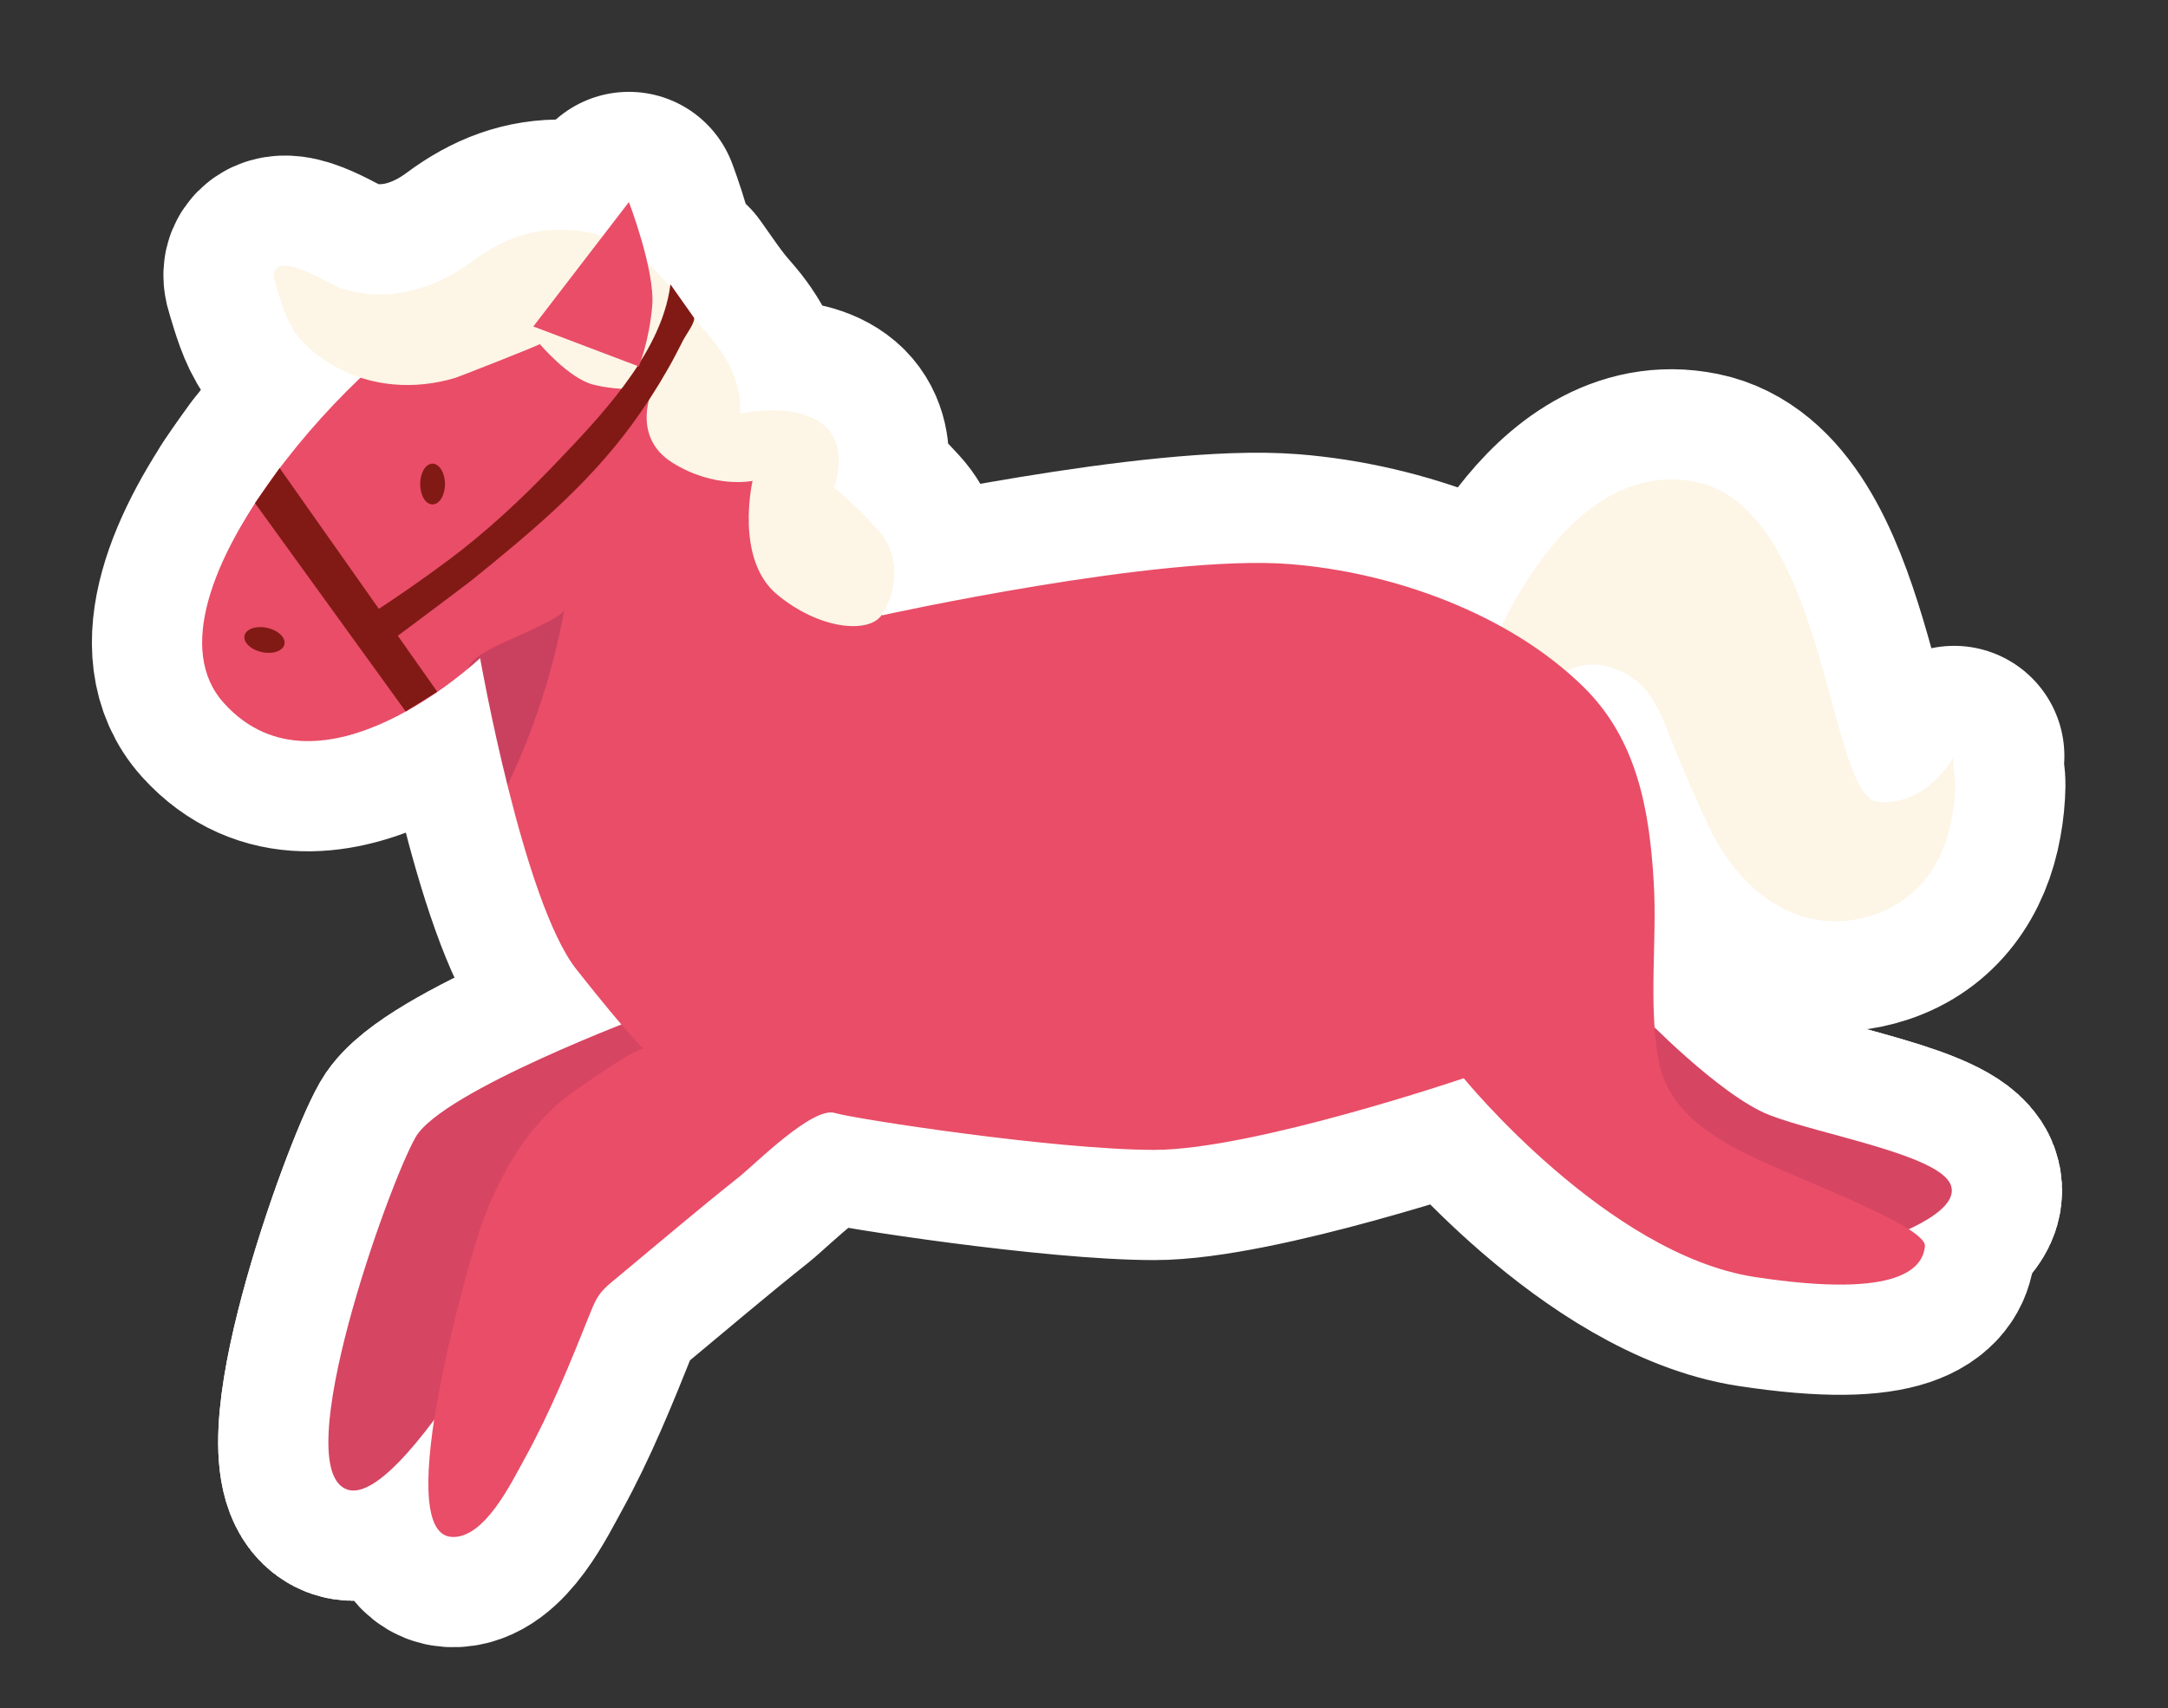
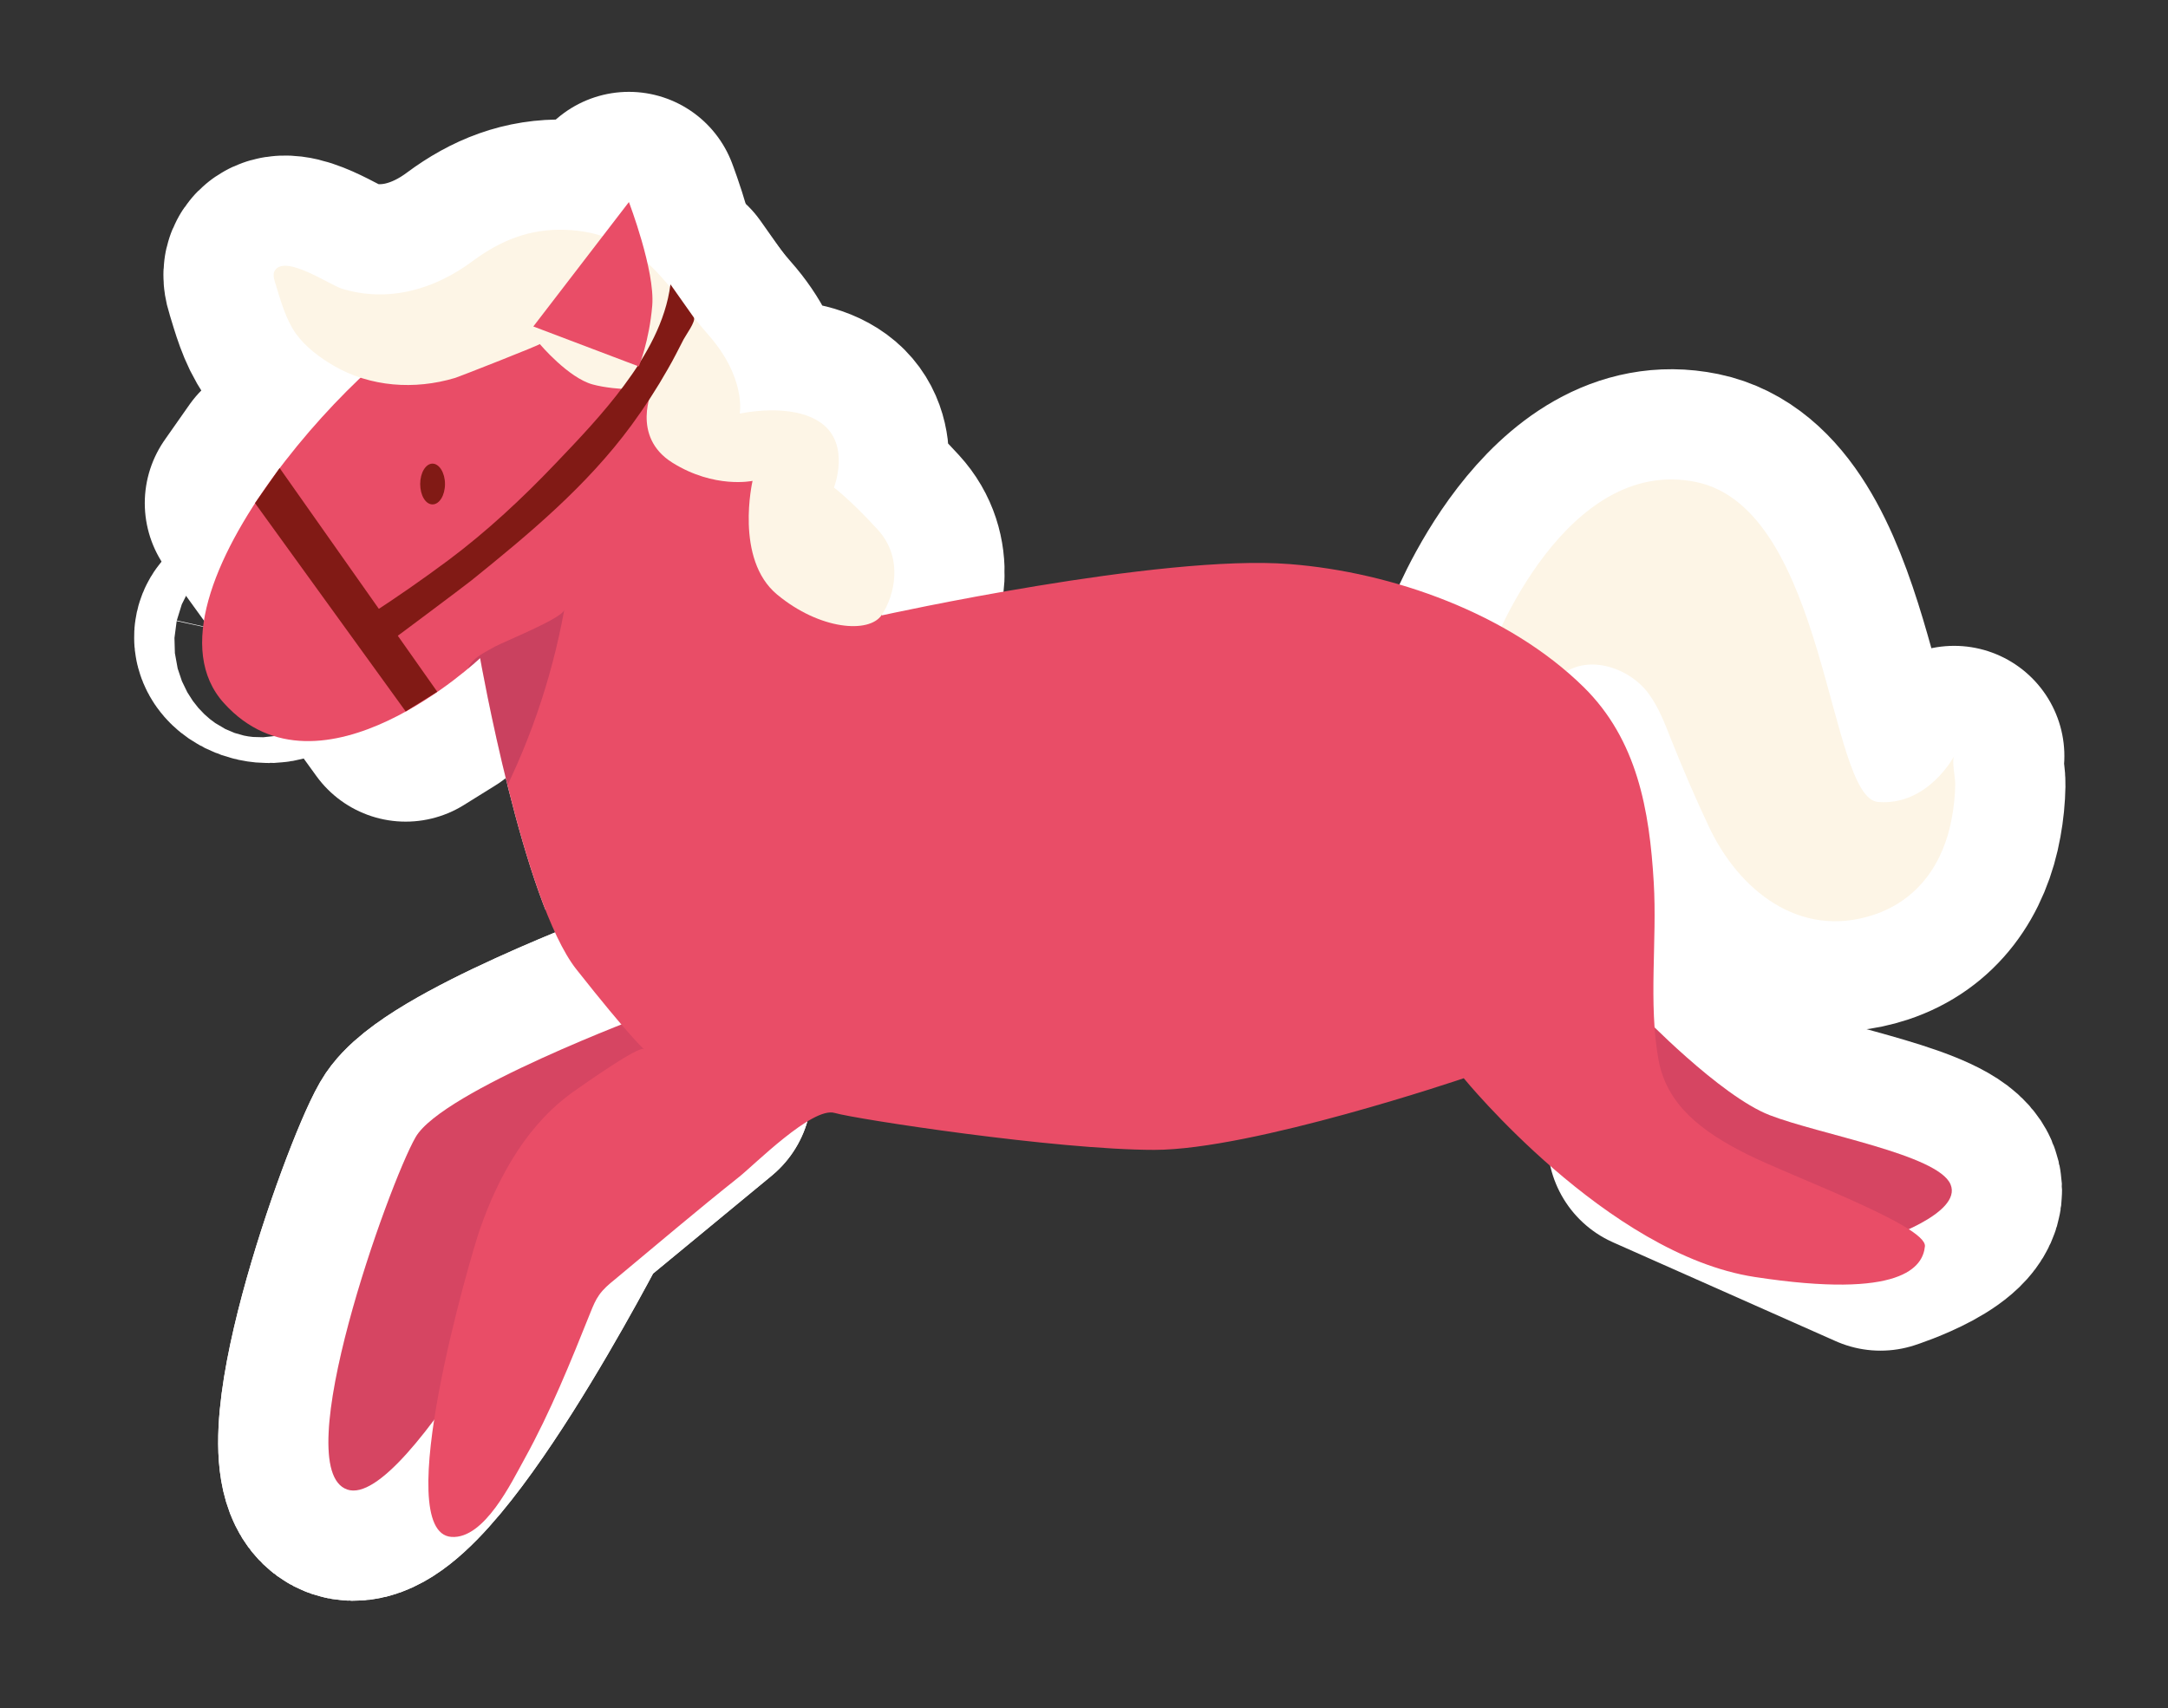
<svg xmlns="http://www.w3.org/2000/svg" id="_圖層_1" data-name=" 圖層 1" viewBox="0 0 118 93">
  <rect x="0" y="0" width="118" height="93" fill="#333333" stroke="none" />
  <defs>
    <style>
      .cls-1 {
        fill: #fdf5e6;
      }

      .cls-2, .cls-3 {
        fill: none;
      }

      .cls-4 {
        opacity: .1;
      }

      .cls-4, .cls-5 {
        fill: #2a0336;
        isolation: isolate;
      }

      .cls-6 {
        clip-path: url(#clippath-1);
      }

      .cls-7 {
        fill: #811a15;
      }

      .cls-5 {
        opacity: .16;
      }

      .cls-8 {
        fill: #e94d67;
      }

      .cls-9 {
        clip-path: url(#clippath);
      }

      .cls-3 {
        stroke: #fff;
        stroke-linecap: round;
        stroke-linejoin: round;
        stroke-width: 12px;
      }
    </style>
    <clipPath id="clippath">
      <path class="cls-2" d="M26.13,35.82s2.34,13.27,5.24,16.95c2.89,3.66,3.67,4.34,3.68,4.35-.26-.23-3.37,1.99-3.68,2.2-2.62,1.79-4.22,4.65-5.25,7.6-.52,1.5-4.91,16.51-1.55,16.75,1.8.13,3.29-3.01,3.98-4.25,1.42-2.57,2.51-5.28,3.6-8,.13-.32.26-.64.46-.92.23-.33.54-.59.85-.84,2.25-1.87,4.48-3.77,6.77-5.59.82-.65,3.99-3.84,5.2-3.48,1.12.33,12.05,2.01,17.4,2.01s16.84-3.9,16.84-3.9c0,0,7.81,9.59,15.84,10.82,8.03,1.23,9.15-.56,9.26-1.67.11-1.12-7.25-3.79-9.7-5.02-2.45-1.23-4.35-2.68-4.8-5.13-.56-3.1-.07-6.51-.26-9.66-.23-3.93-.9-7.77-3.82-10.64-4.07-4-10.39-6.25-15.99-6.69-7.03-.56-22.19,2.79-22.19,2.79,0,0-6.47-11.15-11.15-14.05-4.68-2.9-8.25-3.68-12.27-2.45-4.04,1.2-17.65,15.48-12.4,21.28,5.24,5.8,13.94-2.45,13.94-2.45h0Z" />
    </clipPath>
    <clipPath id="clippath-1">
      <path class="cls-2" d="M26.13,35.82s2.34,13.27,5.24,16.95c2.89,3.66,3.67,4.34,3.68,4.35-.26-.23-3.37,1.99-3.68,2.2-2.62,1.79-4.22,4.65-5.25,7.6-.52,1.5-4.91,16.51-1.55,16.75,1.8.13,3.29-3.01,3.98-4.25,1.42-2.57,2.51-5.28,3.6-8,.13-.32.26-.64.46-.92.23-.33.54-.59.85-.84,2.25-1.87,4.48-3.77,6.77-5.59.82-.65,3.99-3.84,5.2-3.48,1.12.33,12.05,2.01,17.4,2.01s16.84-3.9,16.84-3.9c0,0,7.81,9.59,15.84,10.82,8.03,1.23,9.15-.56,9.26-1.67.11-1.12-7.25-3.79-9.7-5.02-2.45-1.23-4.35-2.68-4.8-5.13-.56-3.1-.07-6.51-.26-9.66-.23-3.93-.9-7.77-3.82-10.64-4.07-4-10.39-6.25-15.99-6.69-7.03-.56-22.19,2.79-22.19,2.79,0,0-6.47-11.15-11.15-14.05-4.68-2.9-8.25-3.68-12.27-2.45-4.04,1.2-17.65,15.48-12.4,21.28,5.24,5.8,13.94-2.45,13.94-2.45h0Z" />
    </clipPath>
  </defs>
  <g>
    <path class="cls-3" d="M81.21,35.28s3.97-10.5,11.1-9.04c7.13,1.47,7.18,17.2,9.91,17.42,2.72.22,4.14-2.5,4.14-2.5-.14.28.07,1.2.06,1.54-.01.6-.07,1.2-.18,1.8-.44,2.47-1.82,4.5-4.28,5.31-4.03,1.32-7.33-1.36-8.95-4.81-.74-1.57-1.42-3.15-2.06-4.76-.34-.86-.67-1.73-1.22-2.48-1.16-1.58-3.87-2.35-5.2-.52,0,0-3.32-1.96-3.32-1.96Z" />
    <g>
      <path class="cls-3" d="M89.32,55.2s4.29,4.46,7,5.51,9.14,2.14,9.84,3.76c.7,1.62-3.81,3.06-3.81,3.06l-12.12-5.38-.92-6.96h0Z" />
-       <path class="cls-3" d="M89.32,55.2s4.29,4.46,7,5.51,9.14,2.14,9.84,3.76c.7,1.62-3.81,3.06-3.81,3.06l-12.12-5.38-.92-6.96h0Z" />
    </g>
    <g>
      <path class="cls-3" d="M38.18,59.38l-7.38,6.09s-8.62,16.75-11.9,15.62c-3.29-1.13,2.26-16.64,3.72-19.18,1.45-2.53,12.6-6.68,12.6-6.68,0,0,2.96,4.15,2.96,4.15Z" />
      <path class="cls-3" d="M38.18,59.38l-7.38,6.09s-8.62,16.75-11.9,15.62c-3.29-1.13,2.26-16.64,3.72-19.18,1.45-2.53,12.6-6.68,12.6-6.68,0,0,2.96,4.15,2.96,4.15Z" />
    </g>
-     <path class="cls-3" d="M26.13,35.82s2.34,13.27,5.24,16.95c2.89,3.66,3.67,4.34,3.68,4.35-.26-.23-3.37,1.99-3.68,2.2-2.62,1.79-4.22,4.65-5.25,7.6-.52,1.5-4.91,16.51-1.55,16.75,1.8.13,3.29-3.01,3.98-4.25,1.42-2.57,2.51-5.28,3.6-8,.13-.32.26-.64.46-.92.23-.33.54-.59.85-.84,2.25-1.87,4.48-3.77,6.77-5.59.82-.65,3.99-3.84,5.2-3.48,1.12.33,12.05,2.01,17.4,2.01s16.84-3.9,16.84-3.9c0,0,7.81,9.59,15.84,10.82s9.15-.56,9.26-1.67c.11-1.12-7.25-3.79-9.7-5.02s-4.35-2.68-4.8-5.13c-.56-3.1-.07-6.51-.26-9.66-.23-3.93-.9-7.77-3.82-10.64-4.07-4-10.39-6.25-15.99-6.69-7.03-.56-22.19,2.79-22.19,2.79,0,0-6.47-11.15-11.15-14.05-4.68-2.9-8.25-3.68-12.27-2.45-4.04,1.2-17.65,15.48-12.4,21.28,5.24,5.8,13.94-2.45,13.94-2.45h0Z" />
    <path class="cls-3" d="M40.96,26.18s-.99,4.26,1.34,6.19c2.33,1.93,5.01,2.13,5.69,1.11.68-1.02,1.22-3.08-.22-4.65-1.43-1.57-2.38-2.29-2.38-2.29,0,0,.92-2.33-.68-3.5s-4.45-.52-4.45-.52c0,0,.38-1.94-1.73-4.32-2.11-2.38-3.5-5.56-7.8-5.69-1.9-.06-3.49.58-5,1.7-2.06,1.54-4.58,2.28-7.11,1.51-.68-.21-3.06-1.86-3.65-1.01-.13.19-.07.44,0,.66.29.94.57,2,1.14,2.8.52.72,1.31,1.31,2.07,1.75,1.99,1.15,4.39,1.31,6.57.66.32-.1,4.66-1.81,4.63-1.85,0,0,1.55,1.84,2.88,2.2,1.33.36,3.25.27,3.25.27,0,0-1.2,2.56,1.09,3.99s4.35.99,4.35.99h.01Z" />
    <polygon class="cls-3" points="13.88 27.39 22.08 38.73 23.8 37.66 15.22 25.48 13.88 27.39" />
    <path class="cls-3" d="M20.19,33.43c1.43-.93,2.84-1.91,4.21-2.93,2.1-1.57,4.03-3.37,5.84-5.27,1.29-1.35,2.61-2.74,3.72-4.24,1.2-1.61,2.28-3.49,2.53-5.51l1.27,1.8c.14.19-.45.99-.55,1.19-.28.54-.55,1.09-.86,1.62-.6,1.06-1.27,2.09-1.99,3.07-2.42,3.29-5.53,5.88-8.69,8.43-.37.3-4.54,3.42-4.55,3.41l-.94-1.56h0Z" />
-     <path class="cls-3" d="M24.22,26.35c0,.61-.3,1.11-.68,1.11s-.67-.5-.67-1.11.3-1.11.67-1.11.68.5.68,1.11Z" />
    <path class="cls-3" d="M14.25,35.5c-.6-.13-1.02-.53-.94-.9.08-.36.63-.55,1.23-.42s1.02.53.94.9c-.08.36-.63.55-1.23.42Z" />
-     <path class="cls-3" d="M29.03,17.77l5.2-6.77s1.43,3.73,1.27,5.64c-.16,1.92-.73,3.31-.73,3.31l-5.75-2.18h.01Z" />
+     <path class="cls-3" d="M29.03,17.77l5.2-6.77s1.43,3.73,1.27,5.64c-.16,1.92-.73,3.31-.73,3.31l-5.75-2.18Z" />
    <g class="cls-9">
      <path class="cls-3" d="M30.71,33.21c-.7,3.85-2,7.59-3.85,11.04-1.23-1.94-1.55-4.87-1.53-7.13.01-1.11.66-1.39,1.59-1.91.49-.27,3.71-1.56,3.79-2.01h0Z" />
    </g>
  </g>
  <g>
    <path class="cls-1" d="M81.21,35.28s3.97-10.5,11.1-9.04c7.13,1.47,7.18,17.2,9.91,17.42,2.72.22,4.14-2.5,4.14-2.5-.14.28.07,1.2.06,1.54-.01.6-.07,1.2-.18,1.8-.44,2.47-1.82,4.5-4.28,5.31-4.03,1.32-7.33-1.36-8.95-4.81-.74-1.57-1.42-3.15-2.06-4.76-.34-.86-.67-1.73-1.22-2.48-1.16-1.58-3.87-2.35-5.2-.52,0,0-3.32-1.96-3.32-1.96Z" />
    <g>
      <path class="cls-8" d="M89.32,55.2s4.29,4.46,7,5.51,9.14,2.14,9.84,3.76c.7,1.62-3.81,3.06-3.81,3.06l-12.12-5.38-.92-6.96h0Z" />
      <path class="cls-4" d="M89.32,55.2s4.29,4.46,7,5.51,9.14,2.14,9.84,3.76c.7,1.62-3.81,3.06-3.81,3.06l-12.12-5.38-.92-6.96h0Z" />
    </g>
    <g>
      <path class="cls-8" d="M38.18,59.38l-7.38,6.09s-8.62,16.75-11.9,15.62c-3.29-1.13,2.26-16.64,3.72-19.18,1.45-2.53,12.6-6.68,12.6-6.68,0,0,2.96,4.15,2.96,4.15Z" />
      <path class="cls-4" d="M38.18,59.38l-7.38,6.09s-8.62,16.75-11.9,15.62c-3.29-1.13,2.26-16.64,3.72-19.18,1.45-2.53,12.6-6.68,12.6-6.68,0,0,2.96,4.15,2.96,4.15Z" />
    </g>
    <path class="cls-8" d="M26.13,35.82s2.34,13.27,5.24,16.95c2.89,3.66,3.67,4.34,3.68,4.35-.26-.23-3.37,1.99-3.68,2.2-2.62,1.79-4.22,4.65-5.25,7.6-.52,1.5-4.91,16.51-1.55,16.75,1.8.13,3.29-3.01,3.98-4.25,1.42-2.57,2.51-5.28,3.6-8,.13-.32.26-.64.46-.92.23-.33.54-.59.85-.84,2.25-1.87,4.48-3.77,6.77-5.59.82-.65,3.99-3.84,5.2-3.48,1.12.33,12.05,2.01,17.4,2.01s16.84-3.9,16.84-3.9c0,0,7.81,9.59,15.84,10.82s9.15-.56,9.26-1.67c.11-1.12-7.25-3.79-9.7-5.02s-4.35-2.68-4.8-5.13c-.56-3.1-.07-6.51-.26-9.66-.23-3.93-.9-7.77-3.82-10.64-4.07-4-10.39-6.25-15.99-6.69-7.03-.56-22.19,2.79-22.19,2.79,0,0-6.47-11.15-11.15-14.05-4.68-2.9-8.25-3.68-12.27-2.45-4.04,1.2-17.65,15.48-12.4,21.28,5.24,5.8,13.94-2.45,13.94-2.45h0Z" />
    <path class="cls-1" d="M40.96,26.18s-.99,4.26,1.34,6.19c2.33,1.93,5.01,2.13,5.69,1.11.68-1.02,1.22-3.08-.22-4.65-1.43-1.57-2.38-2.29-2.38-2.29,0,0,.92-2.33-.68-3.5s-4.45-.52-4.45-.52c0,0,.38-1.94-1.73-4.32-2.11-2.38-3.5-5.56-7.8-5.69-1.9-.06-3.49.58-5,1.7-2.06,1.54-4.58,2.28-7.11,1.51-.68-.21-3.06-1.86-3.65-1.01-.13.19-.07.44,0,.66.29.94.57,2,1.14,2.8.52.72,1.31,1.31,2.07,1.75,1.99,1.15,4.39,1.31,6.57.66.32-.1,4.66-1.81,4.63-1.85,0,0,1.55,1.84,2.88,2.2,1.33.36,3.25.27,3.25.27,0,0-1.2,2.56,1.09,3.99s4.35.99,4.35.99h.01Z" />
    <polygon class="cls-7" points="13.88 27.39 22.08 38.73 23.8 37.66 15.22 25.48 13.88 27.39" />
    <path class="cls-7" d="M20.19,33.43c1.43-.93,2.84-1.91,4.21-2.93,2.1-1.57,4.03-3.37,5.84-5.27,1.29-1.35,2.61-2.74,3.72-4.24,1.2-1.61,2.28-3.49,2.53-5.51l1.27,1.8c.14.19-.45.99-.55,1.19-.28.54-.55,1.09-.86,1.62-.6,1.06-1.27,2.09-1.99,3.07-2.42,3.29-5.53,5.88-8.69,8.43-.37.3-4.54,3.42-4.55,3.41l-.94-1.56h0Z" />
    <path class="cls-7" d="M24.22,26.35c0,.61-.3,1.11-.68,1.11s-.67-.5-.67-1.11.3-1.11.67-1.11.68.5.68,1.11Z" />
-     <path class="cls-7" d="M14.25,35.5c-.6-.13-1.02-.53-.94-.9.08-.36.63-.55,1.23-.42s1.02.53.94.9c-.08.36-.63.55-1.23.42Z" />
    <path class="cls-8" d="M29.03,17.77l5.2-6.77s1.43,3.73,1.27,5.64c-.16,1.92-.73,3.31-.73,3.31l-5.75-2.18h.01Z" />
    <g class="cls-6">
      <path class="cls-5" d="M30.71,33.21c-.7,3.85-2,7.59-3.85,11.04-1.23-1.94-1.55-4.87-1.53-7.13.01-1.11.66-1.39,1.59-1.91.49-.27,3.71-1.56,3.79-2.01h0Z" />
    </g>
  </g>
</svg>